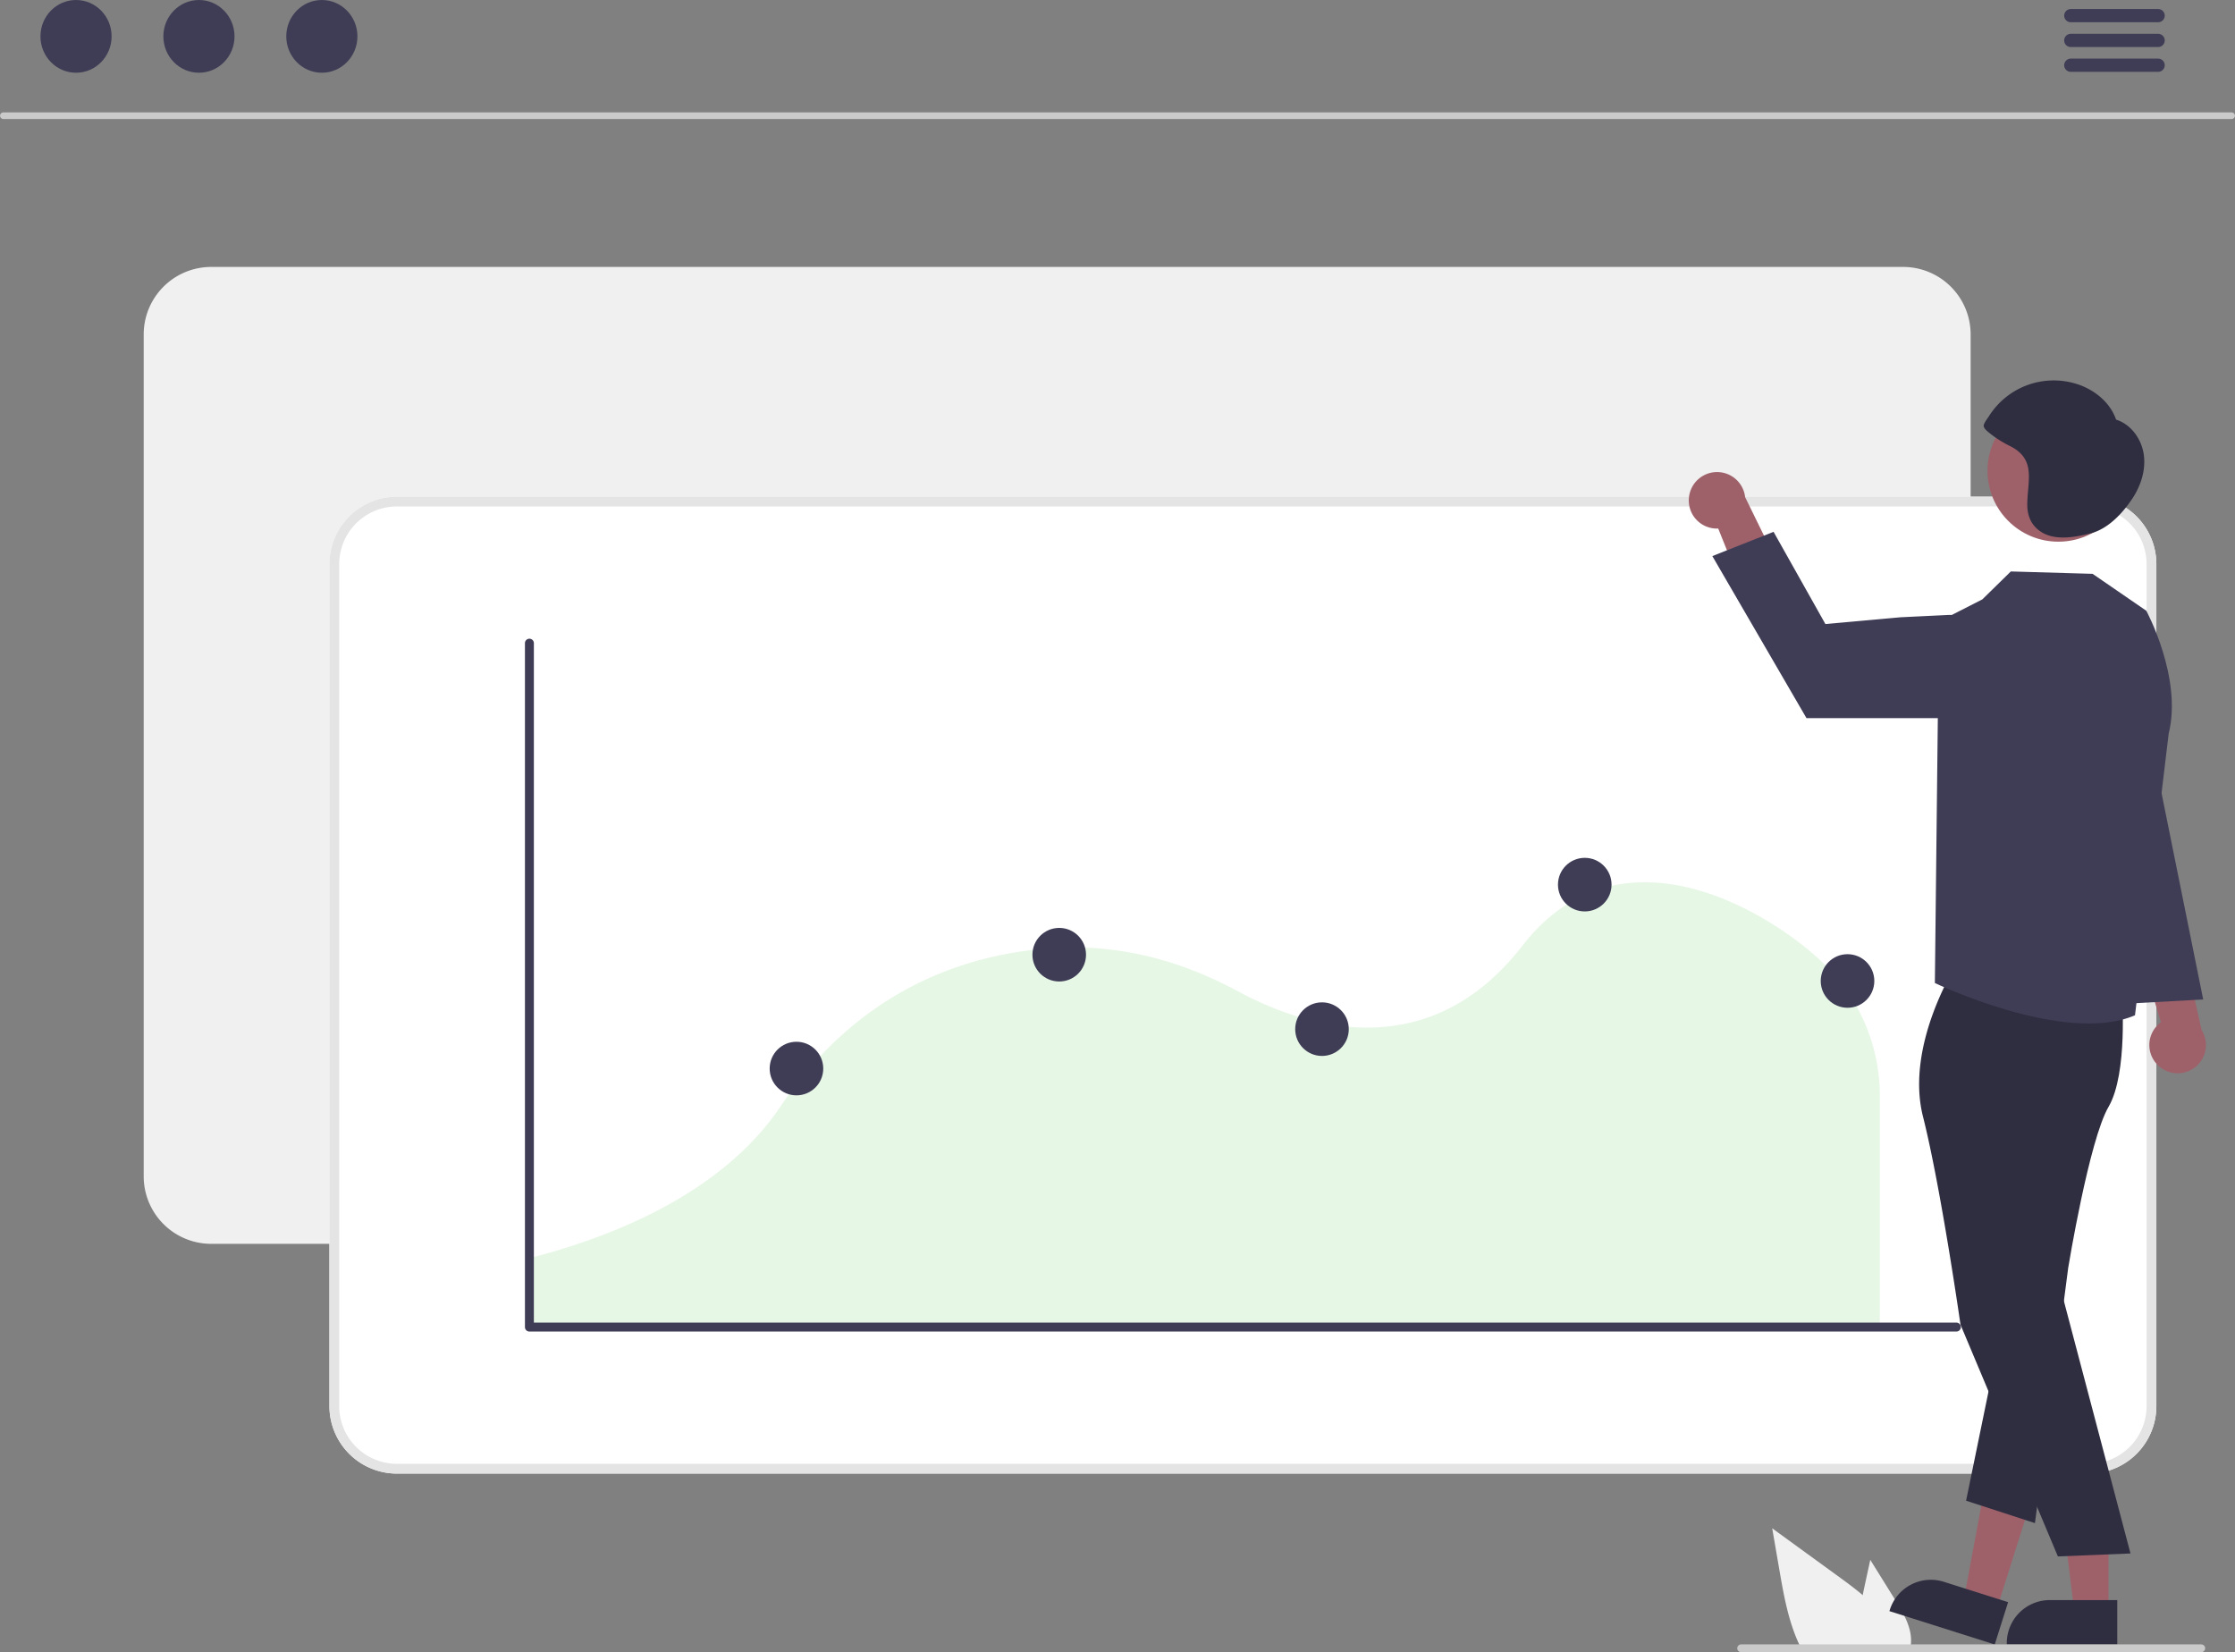
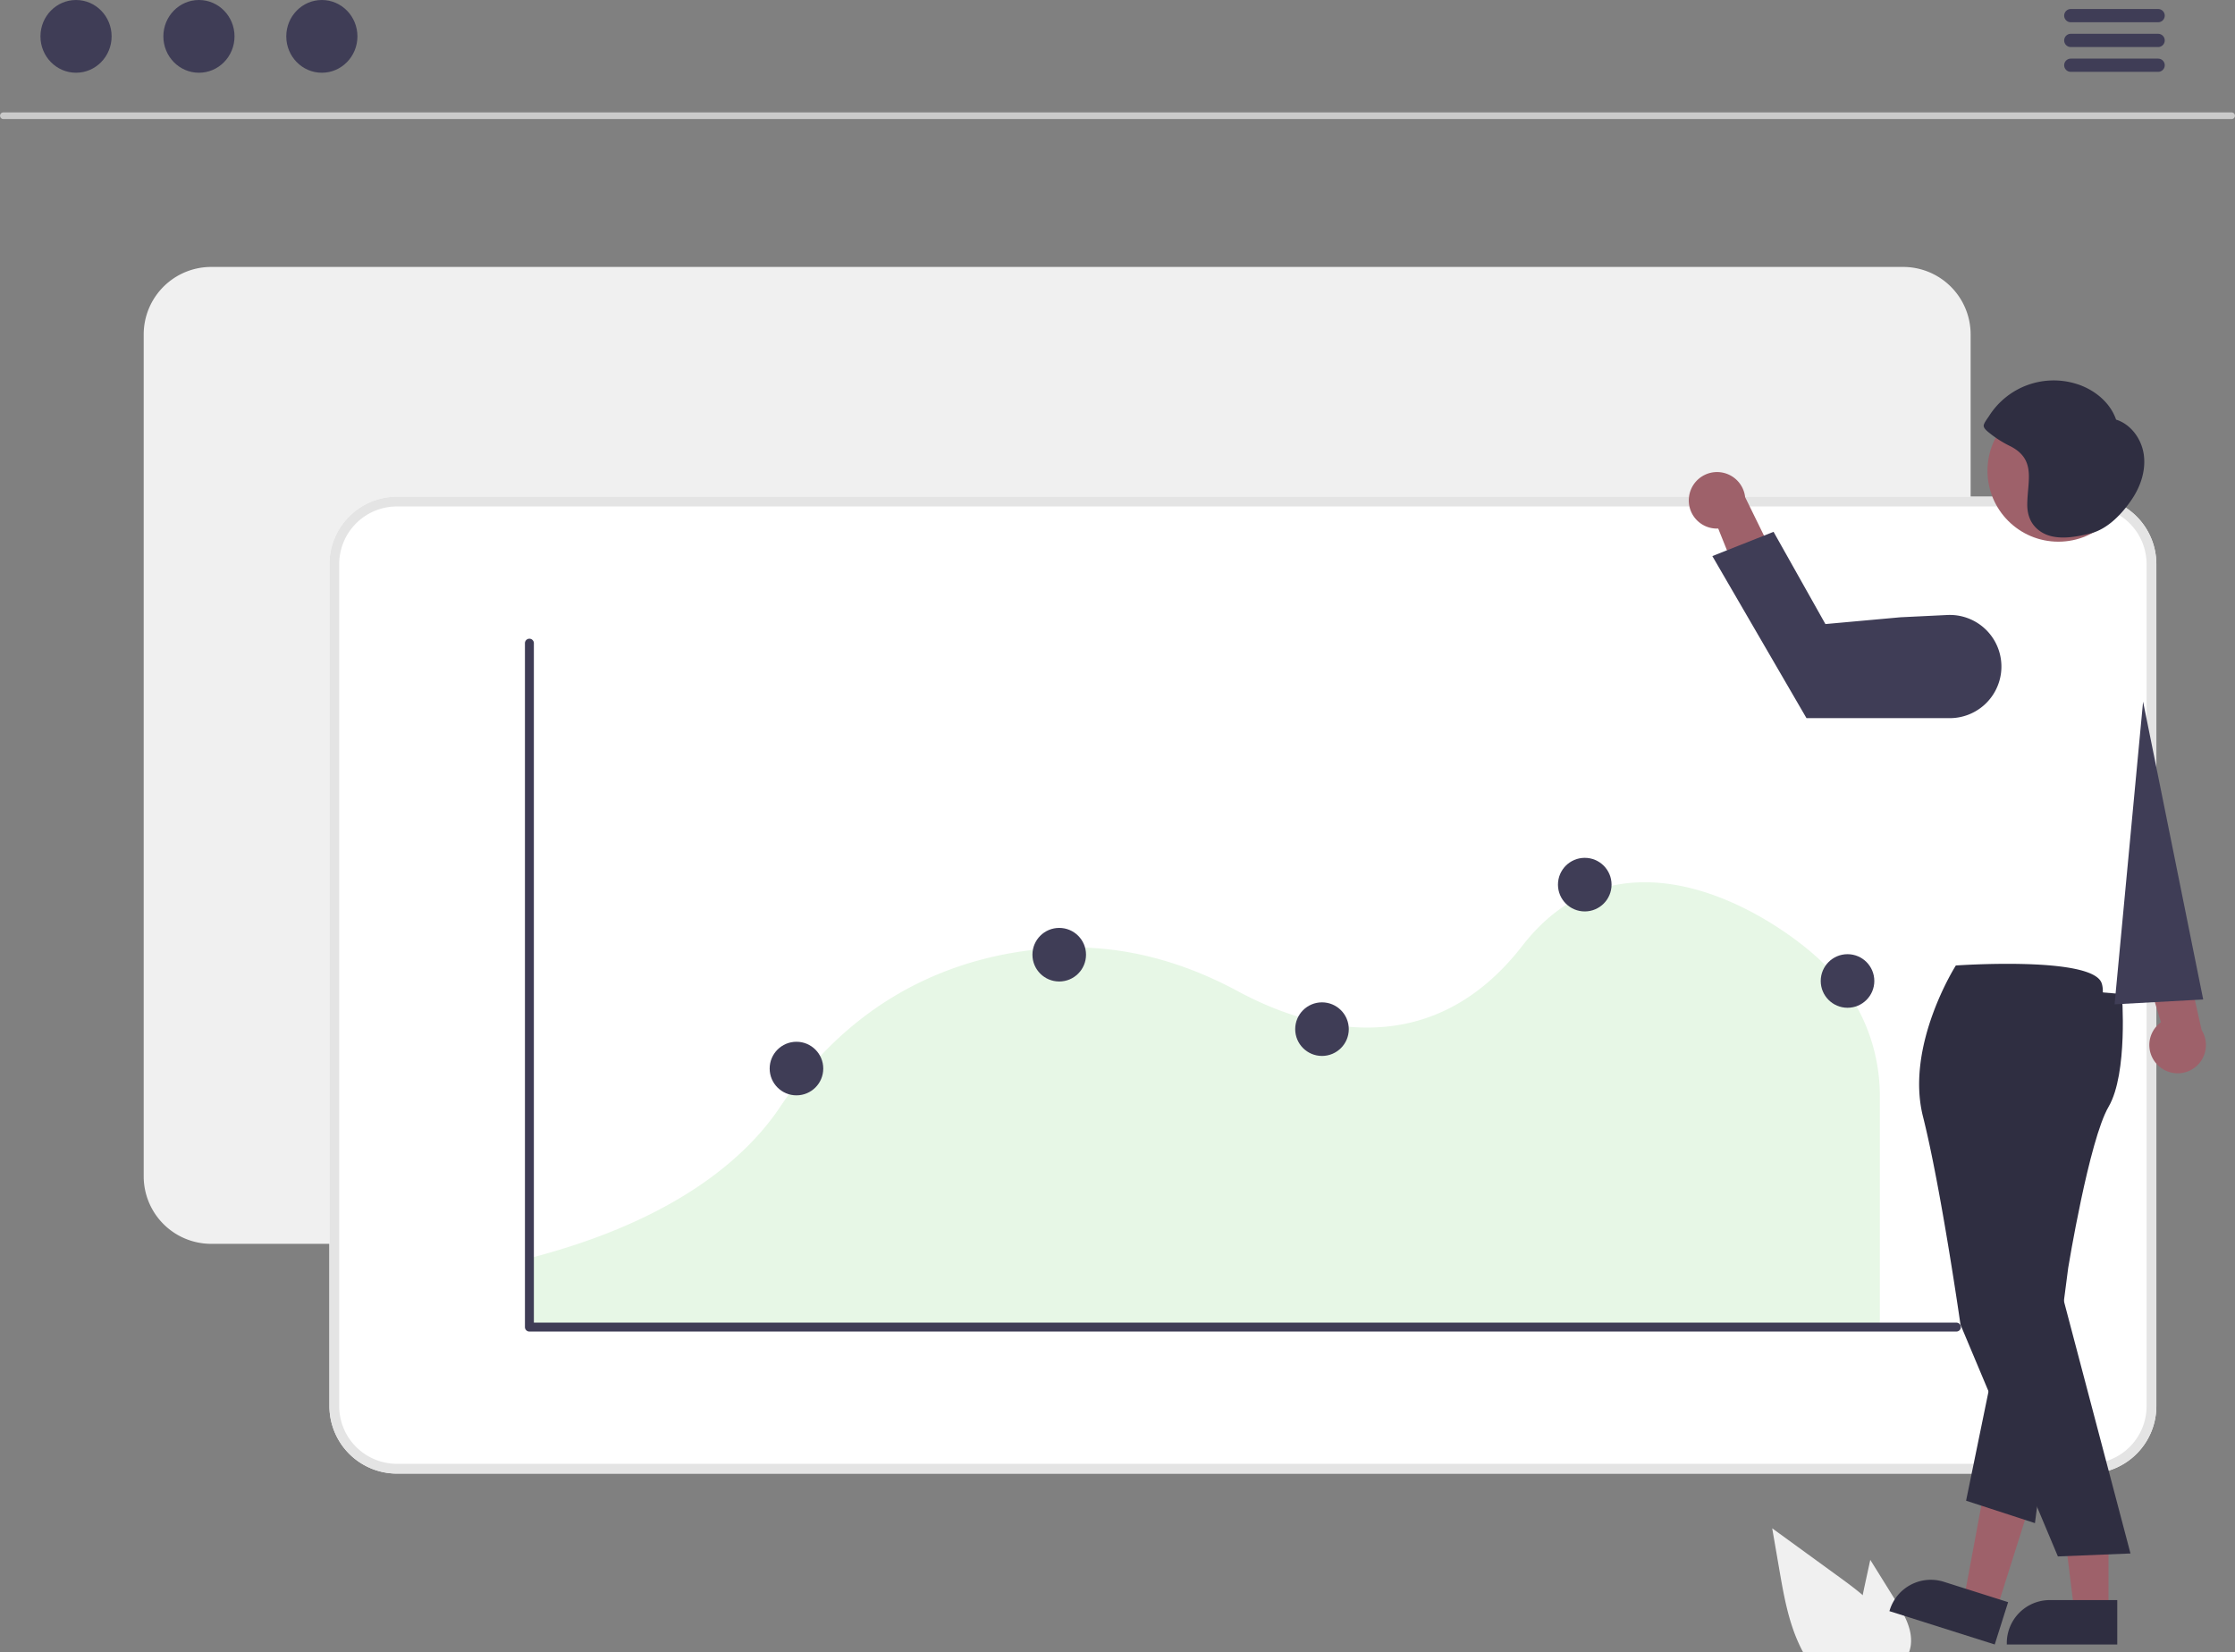
<svg xmlns="http://www.w3.org/2000/svg" width="686.31" height="507.375" data-name="Layer 1">
  <rect width="100%" height="100%" fill="#808080" stroke="none" />
  <path fill="#f0f0f0" d="M582.707 507.375h-29.02c-.43-.78-.83-1.58-1.2-2.39-3.34-7.15-4.75-15.13-6.1-22.95l-2.19-12.7q10.5 7.635 20.99 15.26c2.28 1.66 4.61 3.39 6.8 5.26 4.61 3.91 8.59 8.43 10.15 14.17.08.32.16.64.22.96a19.466 19.466 0 0 1 .35 2.39Z" />
  <path fill="#f0f0f0" d="M586.776 504.985a.775.775 0 0 1-.01.15 10.487 10.487 0 0 1-.54 2.24h-13.03a16.312 16.312 0 0 1-1.04-2.39 17.499 17.499 0 0 1-.85-3.39 35.218 35.218 0 0 1 .68-11.74c.25-1.25.52-2.51.79-3.75l1.54-7.08 7.71 12.39c2.58 4.15 5.26 8.72 4.75 13.57Z" />
  <path fill="#cacaca" d="M685.317 36.552H.993a1.016 1.016 0 0 1 0-2.03h684.324a1.016 1.016 0 0 1 0 2.03Z" />
  <ellipse cx="23.348" cy="11.169" fill="#3f3d56" rx="10.925" ry="11.169" />
  <ellipse cx="61.09" cy="11.169" fill="#3f3d56" rx="10.925" ry="11.169" />
  <ellipse cx="98.832" cy="11.169" fill="#3f3d56" rx="10.925" ry="11.169" />
  <path fill="#3f3d56" d="M662.703 6.832h-26.816a2.031 2.031 0 0 1 0-4.062h26.816a2.031 2.031 0 0 1 0 4.062Zm0 7.615h-26.816a2.031 2.031 0 0 1 0-4.062h26.816a2.031 2.031 0 0 1 0 4.062Zm0 7.615h-26.816a2.031 2.031 0 0 1 0-4.062h26.816a2.031 2.031 0 0 1 0 4.062Z" />
  <path fill="#f0f0f0" d="M584.42 381.975H64.833a20.73 20.73 0 0 1-20.705-20.706V102.681a20.73 20.73 0 0 1 20.705-20.706h519.589a20.73 20.73 0 0 1 20.706 20.706v258.588a20.73 20.73 0 0 1-20.706 20.706Z" />
  <path fill="#fff" d="M641.455 452.53H121.867a20.73 20.73 0 0 1-20.706-20.706V173.235a20.73 20.73 0 0 1 20.706-20.705h519.588a20.73 20.73 0 0 1 20.706 20.705v258.589a20.73 20.73 0 0 1-20.706 20.706Z" />
  <path fill="#e4e4e4" d="M641.455 452.53H121.867a20.73 20.73 0 0 1-20.706-20.706V173.235a20.73 20.73 0 0 1 20.706-20.705h519.588a20.73 20.73 0 0 1 20.706 20.705v258.589a20.73 20.73 0 0 1-20.706 20.706Zm-519.588-297a17.726 17.726 0 0 0-17.706 17.705v258.589a17.726 17.726 0 0 0 17.706 17.706h519.588a17.726 17.726 0 0 0 17.706-17.706V173.235a17.726 17.726 0 0 0-17.706-17.705Z" />
  <path fill="#e7f7e6" d="M418.612 603.569h415.48v-71.212a56.386 56.386 0 0 0-17.294-40.164l-.113-.11c-7.42-7.446-32.22-26.343-57.88-24.74-13.555.843-25.159 7.376-34.49 19.415-29.047 37.49-67.203 24.835-87.362 13.955-17.766-9.59-35.91-14.091-53.93-13.375-25.238.987-60.761 10.284-86.668 48.975-9.894 14.765-31.413 34.808-77.743 46.587Z" style="isolation:isolate" transform="translate(-256.845 -196.312)" />
  <path fill="#3f3d56" d="M600.755 408.913H162.567a1.371 1.371 0 0 1-1.372-1.372V197.518a1.371 1.371 0 0 1 2.743 0V406.17h436.817a1.371 1.371 0 1 1 0 2.743Z" />
  <circle cx="325.261" cy="293.183" r="8.228" fill="#3f3d56" />
  <circle cx="486.639" cy="271.666" r="8.228" fill="#3f3d56" />
  <circle cx="405.95" cy="316.045" r="8.228" fill="#3f3d56" />
  <circle cx="244.573" cy="328.148" r="8.228" fill="#3f3d56" />
  <circle cx="567.327" cy="301.252" r="8.228" fill="#3f3d56" />
  <path fill="#9e616a" d="M662.647 327.133a8.629 8.629 0 0 1 .92-13.199l-8.87-29.352 15.27 4.549 6.084 27.176a8.675 8.675 0 0 1-13.404 10.826ZM518.653 152.588a8.629 8.629 0 0 0 8.97 9.726l11.425 28.456 9.076-13.098-12.241-25.013a8.675 8.675 0 0 0-17.23-.07Zm128.819 342.224h-10.52l-5.004-40.577 15.526.001-.002 40.576z" />
  <path fill="#2f2e41" d="m650.155 505.01-33.92-.002v-.429a13.204 13.204 0 0 1 13.202-13.202h20.719Z" />
  <path fill="#9e616a" d="m613.047 494.478-10.029-3.175 7.475-40.196 14.802 4.687-12.248 38.684z" />
  <path fill="#2f2e41" d="m612.528 505.01-32.339-10.239.13-.409a13.204 13.204 0 0 1 16.571-8.602h.001l19.751 6.253Zm-11.94-208.514s-15.609 24.509-10.093 46.383 11.522 63.92 11.522 63.92l29.906 71.172 22.293-.91-22.139-83.913.876-56.107s15.387-26.814 12.39-35.161-44.755-5.384-44.755-5.384Z" />
  <path fill="#2f2e41" d="M651.581 305.259s1.92 24.313-4.086 34.61-12.406 49.488-12.406 49.488l-10.21 78.383-21.146-6.882 18.032-87.818 14.173-69.079Z" />
-   <path fill="#3f3d56" d="m659.08 187.56-16.5-11.34-25.108-.73-8.743 8.572-13.343 6.814-1.236 111.004s39.957 19.152 61.453 9.907l10.34-86.472c4.291-17.161-6.864-37.755-6.864-37.755Z" />
  <path fill="#3f3d56" d="M598.737 220.54h-44.01l-28.914-49.77 18.801-7.448 15.923 28.324 23.045-2.086 14.39-.696a15.847 15.847 0 0 1 16.494 17.76 15.866 15.866 0 0 1-15.729 13.916Z" />
  <circle cx="632.073" cy="144.579" r="21.769" fill="#9e616a" />
  <path fill="#2f2e41" d="M658.304 139.626c-.669-4.779-3.906-9.317-8.509-10.765-1.829-5.31-6.672-9.22-12.024-10.924a23.487 23.487 0 0 0-27.001 9.848c-.41.644-1.669 2.226-1.634 2.994.045.976 1.538 1.984 2.288 2.599a33.54 33.54 0 0 0 5.981 3.692c7.828 4.058 5.222 10.436 5.116 17.664-.051 3.512 1.121 6.51 4.116 8.517 4.322 2.895 10.508 1.743 15.211.581 5.336-1.318 9.773-6.006 12.816-10.526 2.696-4.003 4.308-8.9 3.64-13.68Z" />
  <path fill="#3f3d56" d="m658.087 215.476 18.46 91.457-27.214 1.489 8.754-92.946z" />
-   <path fill="#cacaca" d="M677.147 506.175a1.195 1.195 0 0 1-1.19 1.2h-141.3a1.195 1.195 0 0 1 0-2.39h141.3a1.193 1.193 0 0 1 1.19 1.19Z" />
</svg>